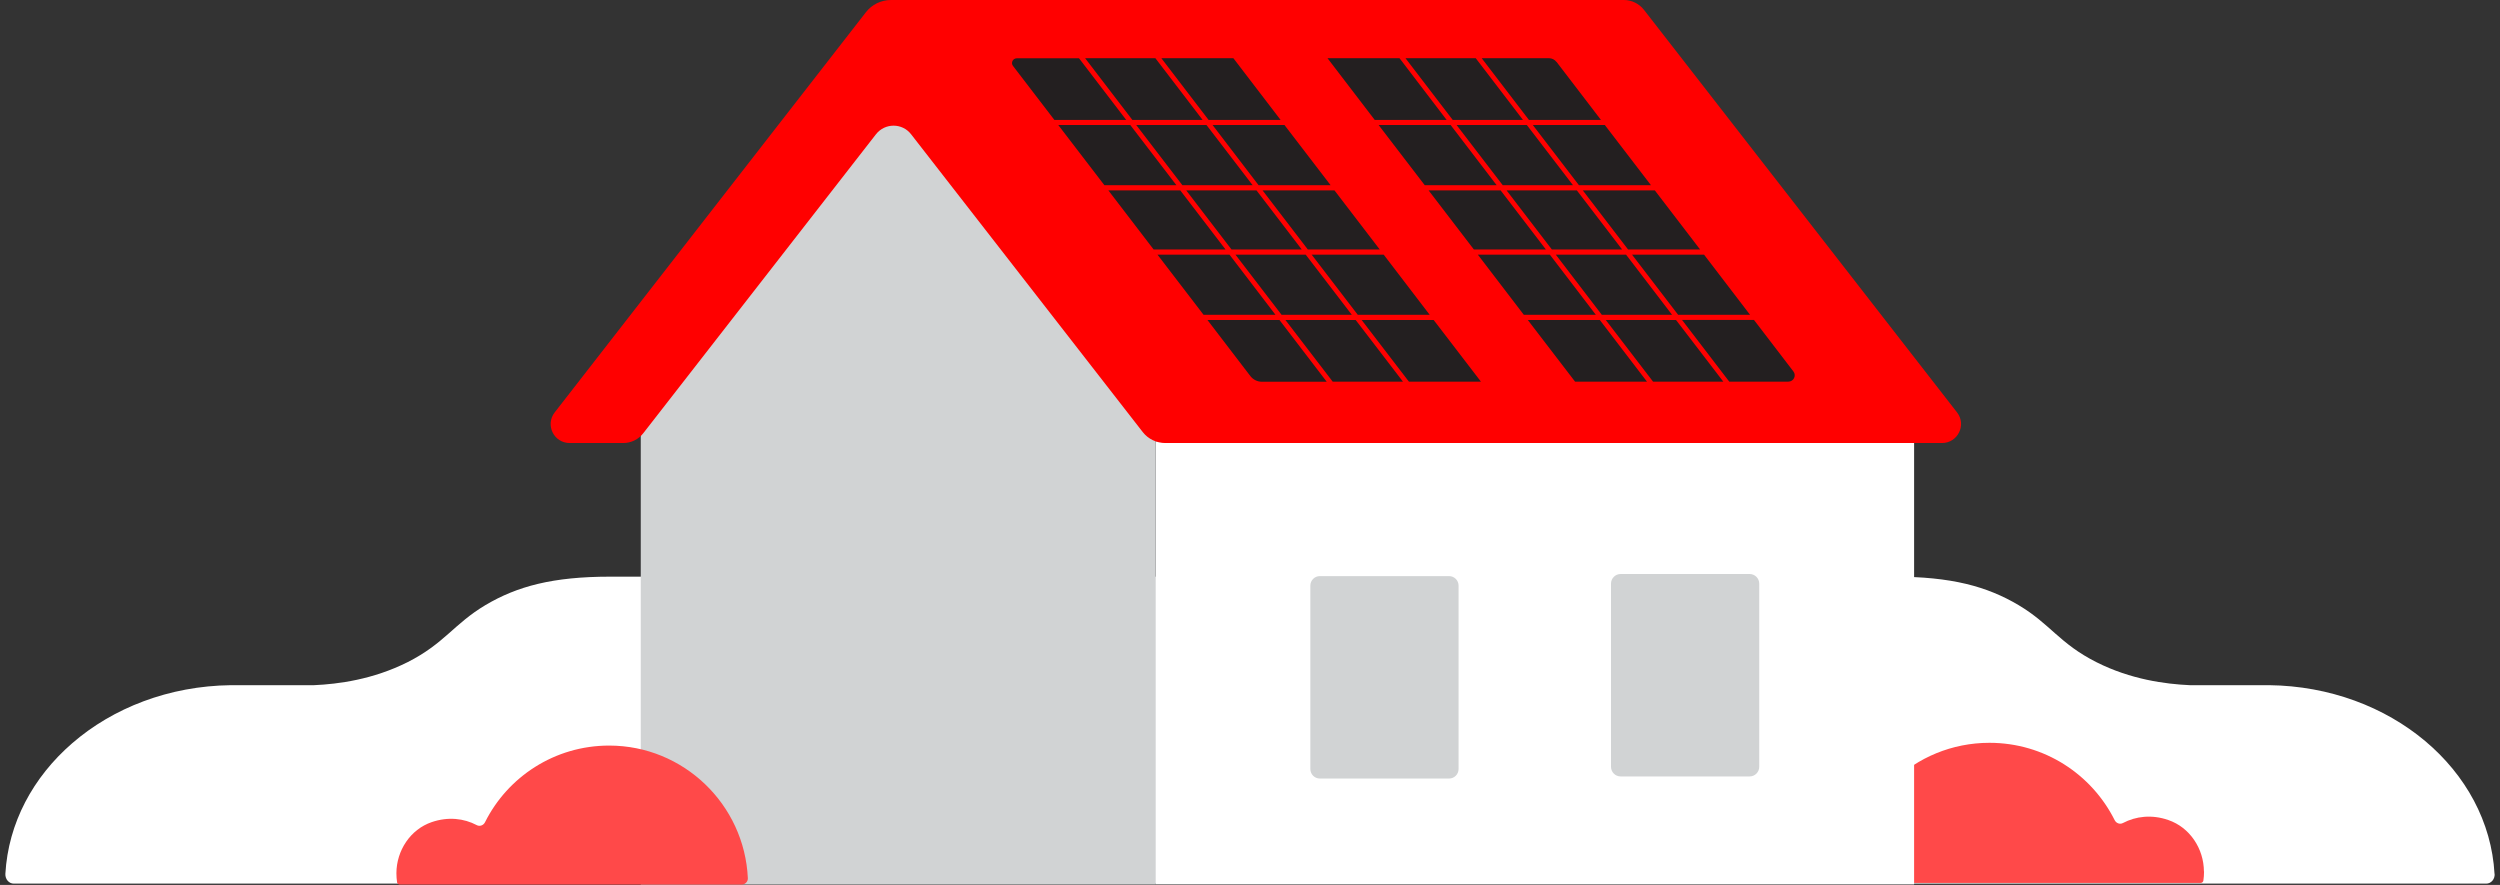
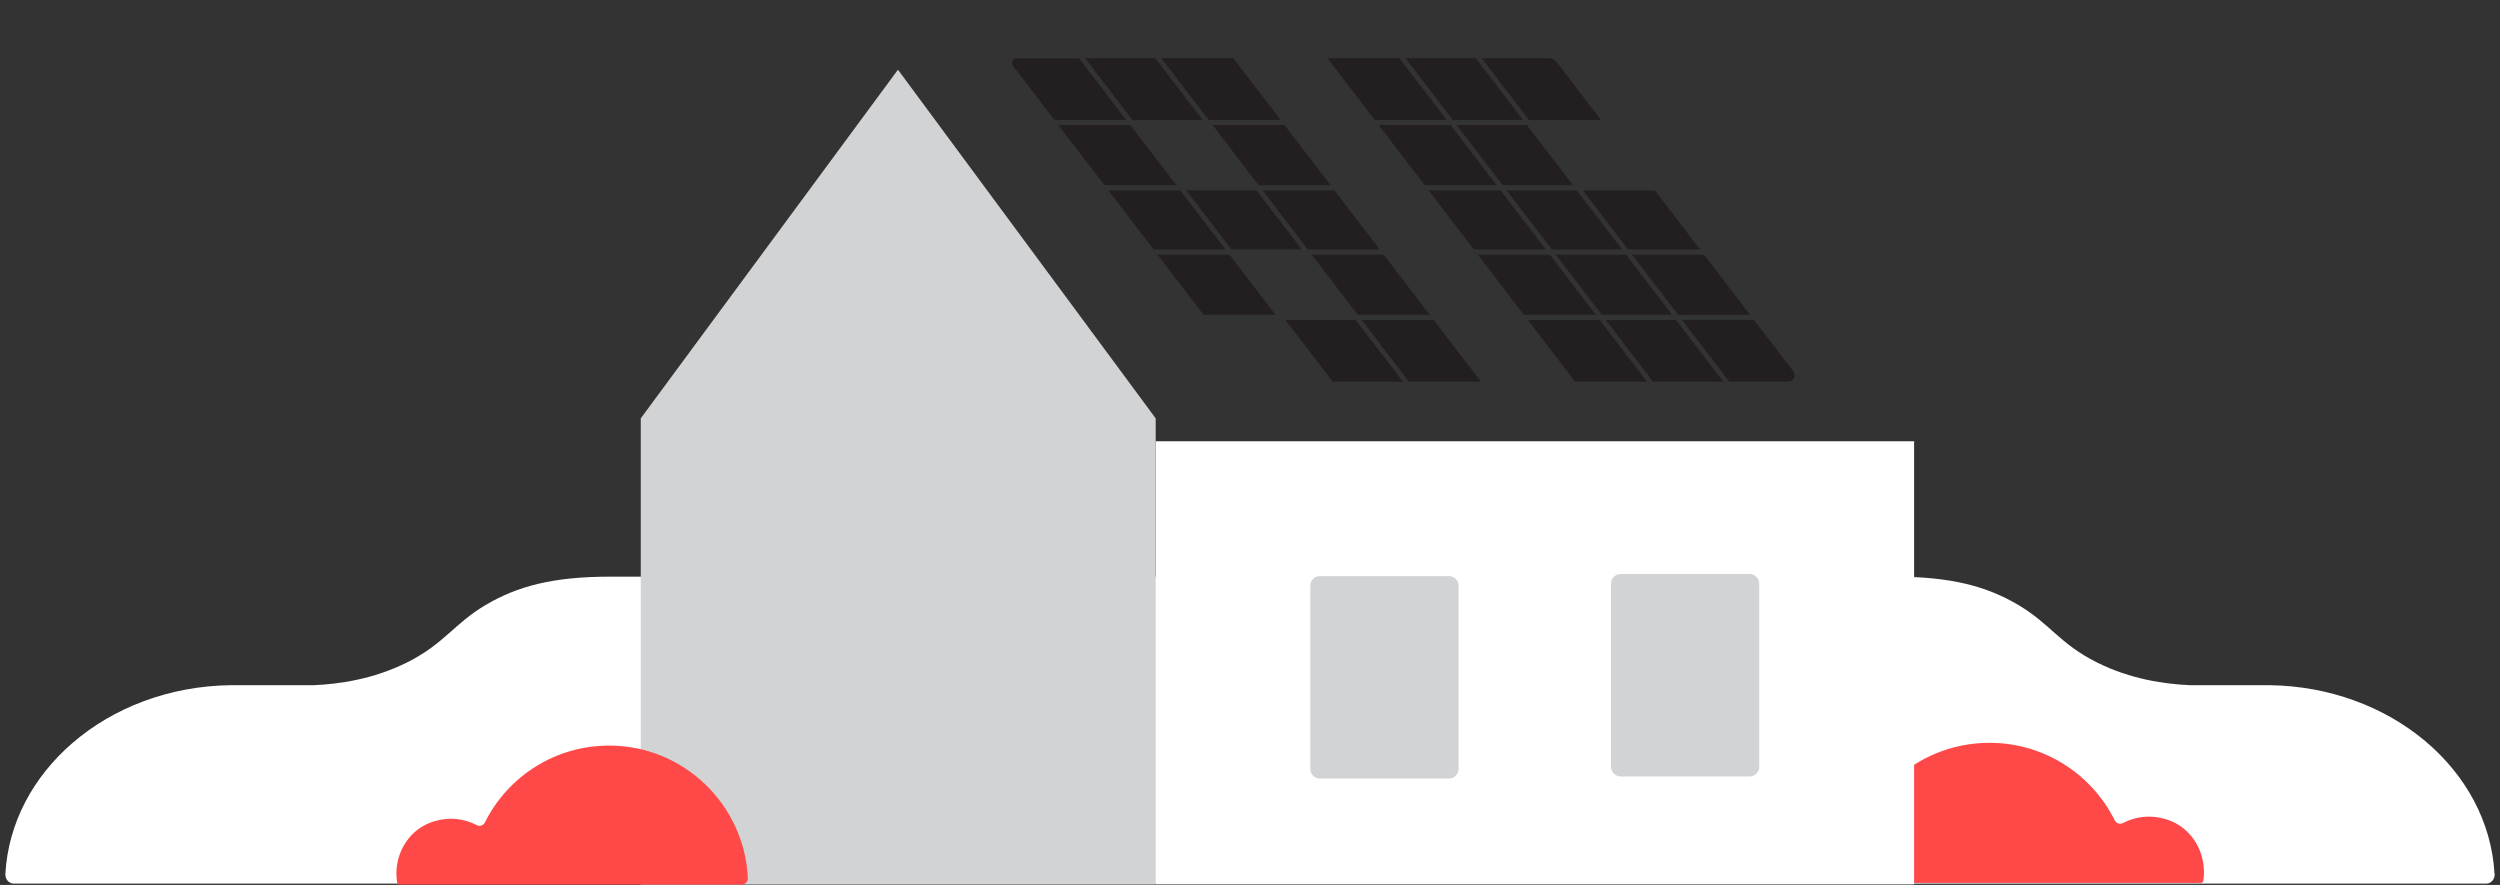
<svg xmlns="http://www.w3.org/2000/svg" width="226" height="80" viewBox="0 0 226 80" fill="none">
  <rect x="0" y="0" width="226" height="80" fill="#333333" stroke="none" />
  <g id="Isolation_Mode" clip-path="url(#clip0_2054_6767)">
    <path id="Vector" d="M225.515 79C225.545 79.48 225.195 79.88 224.755 79.88H1.245C0.805 79.88 0.465 79.48 0.485 79C0.745 74.39 2.995 70.25 6.525 67.19C10.205 64 15.265 62.01 20.875 61.94H28.395C30.595 61.84 33.715 61.43 36.845 59.86C40.185 58.17 41.005 56.42 43.885 54.7C46.755 53 49.975 52.13 55.155 52.13H171.205C176.385 52.13 179.605 53 182.475 54.7C185.365 56.42 186.165 58.17 189.515 59.86C192.625 61.43 195.755 61.84 197.955 61.94H205.125C216.085 62.07 224.985 69.58 225.505 79H225.515Z" fill="white" />
    <path id="Vector_2" d="M199.245 78.78C199.245 79.06 199.225 79.34 199.185 79.61C199.165 79.73 199.055 79.82 198.935 79.82H167.775C167.455 79.82 167.185 79.55 167.195 79.23C167.505 72.51 173.045 67.15 179.845 67.15C184.805 67.15 189.085 69.99 191.165 74.14C191.305 74.42 191.635 74.55 191.915 74.4C193.075 73.79 194.515 73.61 196.015 74.13C197.965 74.8 199.225 76.72 199.235 78.78H199.245Z" fill="#FF4949" />
    <path id="Vector_3" d="M173.035 39.89H104.475V79.95H173.035V39.89Z" fill="white" />
    <path id="Vector_4" d="M104.475 79.96H57.925V37.82C65.675 27.31 73.425 16.81 81.175 6.3C88.945 16.81 96.715 27.31 104.475 37.82V79.96Z" fill="#D1D3D4" />
    <path id="Vector_5" d="M130.995 52.08H119.315C118.84 52.08 118.455 52.465 118.455 52.94V69.52C118.455 69.995 118.84 70.38 119.315 70.38H130.995C131.47 70.38 131.855 69.995 131.855 69.52V52.94C131.855 52.465 131.47 52.08 130.995 52.08Z" fill="#D1D3D4" />
    <path id="Vector_6" d="M158.165 51.89H146.505C146.025 51.89 145.635 52.28 145.635 52.76V69.32C145.635 69.801 146.025 70.19 146.505 70.19H158.165C158.645 70.19 159.035 69.801 159.035 69.32V52.76C159.035 52.28 158.645 51.89 158.165 51.89Z" fill="#D1D3D4" />
-     <path id="Vector_7" d="M175.555 40.05H105.355C104.555 40.05 103.795 39.69 103.305 39.06L82.365 12.14C81.565 11.1 79.995 11.1 79.185 12.14L69.955 24L58.155 39.16C57.725 39.72 57.055 40.05 56.345 40.05H51.505C50.065 40.05 49.265 38.41 50.145 37.28L65.215 17.9L76.035 3.99L78.275 1.11C78.815 0.41 79.655 0 80.545 0H146.795C147.505 0 148.175 0.33 148.615 0.89L176.915 37.28C177.795 38.41 176.985 40.05 175.555 40.05Z" fill="#FF0000" />
    <path id="Vector_8" d="M101.825 10.84H95.315L91.575 5.96C91.355 5.68 91.565 5.27 91.915 5.27H97.545L101.815 10.85L101.825 10.84Z" fill="#231F20" />
    <path id="Vector_9" d="M104.445 5.26L108.715 10.84H102.365L98.095 5.26H104.445Z" fill="#231F20" />
    <path id="Vector_10" d="M116.115 11.3L120.285 16.74H113.775L109.615 11.3H116.115Z" fill="#231F20" />
-     <path id="Vector_11" d="M113.235 16.74H106.885L102.715 11.3H109.065L113.235 16.74Z" fill="#231F20" />
    <path id="Vector_12" d="M106.345 16.74H99.835L95.665 11.3H102.175L106.345 16.74Z" fill="#231F20" />
    <path id="Vector_13" d="M110.785 22.55H104.285L100.195 17.21H106.695L110.785 22.55Z" fill="#231F20" />
    <path id="Vector_14" d="M113.585 17.21L117.675 22.55H111.325L107.235 17.21H113.585Z" fill="#231F20" />
    <path id="Vector_15" d="M120.635 17.21L124.725 22.55H118.225L114.135 17.21H120.635Z" fill="#231F20" />
-     <path id="Vector_16" d="M122.205 28.46H115.855L111.685 23.02H118.035L122.205 28.46Z" fill="#231F20" />
    <path id="Vector_17" d="M104.635 23.02H111.145L115.305 28.46H108.805L104.635 23.02Z" fill="#231F20" />
-     <path id="Vector_18" d="M109.155 28.93H115.665L119.935 34.51H114.065C113.665 34.51 113.285 34.32 113.035 34L109.155 28.93Z" fill="#231F20" />
    <path id="Vector_19" d="M122.555 28.93L126.825 34.5H120.475L116.205 28.93H122.555Z" fill="#231F20" />
    <path id="Vector_20" d="M129.605 28.93L133.875 34.5H127.365L123.095 28.93H129.605Z" fill="#231F20" />
    <path id="Vector_21" d="M125.085 23.02L129.245 28.46H122.745L118.575 23.02H125.085Z" fill="#231F20" />
    <path id="Vector_22" d="M111.495 5.26L115.765 10.84H109.255L104.985 5.26H111.495Z" fill="#231F20" />
    <path id="Vector_23" d="M130.775 10.84H124.275L120.005 5.26H126.515L130.775 10.84Z" fill="#231F20" />
    <path id="Vector_24" d="M133.405 5.26L137.675 10.84H131.325L127.055 5.26H133.405Z" fill="#231F20" />
-     <path id="Vector_25" d="M145.075 11.3L149.245 16.74H142.735L138.565 11.3H145.075Z" fill="#231F20" />
    <path id="Vector_26" d="M142.195 16.74H135.845L131.675 11.3H138.025L142.195 16.74Z" fill="#231F20" />
    <path id="Vector_27" d="M135.295 16.74H128.795L124.625 11.3H131.135L135.295 16.74Z" fill="#231F20" />
    <path id="Vector_28" d="M139.745 22.55H133.235L129.145 17.21H135.655L139.745 22.55Z" fill="#231F20" />
    <path id="Vector_29" d="M142.545 17.21L146.635 22.55H140.285L136.195 17.21H142.545Z" fill="#231F20" />
    <path id="Vector_30" d="M149.595 17.21L153.685 22.55H147.175L143.085 17.21H149.595Z" fill="#231F20" />
    <path id="Vector_31" d="M151.155 28.46H144.805L140.645 23.02H146.995L151.155 28.46Z" fill="#231F20" />
    <path id="Vector_32" d="M133.595 23.02H140.105L144.265 28.46H137.755L133.595 23.02Z" fill="#231F20" />
    <path id="Vector_33" d="M138.115 28.93H144.625L148.885 34.5H142.385L138.115 28.93Z" fill="#231F20" />
    <path id="Vector_34" d="M151.515 28.93L155.785 34.5H149.435L145.165 28.93H151.515Z" fill="#231F20" />
    <path id="Vector_35" d="M158.565 28.93L162.125 33.58C162.415 33.96 162.145 34.5 161.665 34.5H156.325L152.055 28.92H158.565V28.93Z" fill="#231F20" />
    <path id="Vector_36" d="M154.045 23.02L158.205 28.46H151.705L147.535 23.02H154.045Z" fill="#231F20" />
    <path id="Vector_37" d="M140.715 5.6L144.725 10.84H138.215L133.945 5.26H140.025C140.295 5.26 140.545 5.39 140.705 5.6H140.715Z" fill="#231F20" />
    <path id="Vector_38" d="M35.835 78.93C35.835 79.21 35.855 79.49 35.895 79.76C35.915 79.88 36.025 79.97 36.145 79.97H67.035C67.355 79.97 67.625 79.7 67.605 79.38C67.295 72.72 61.795 67.4 55.065 67.4C50.155 67.4 45.895 70.22 43.845 74.33C43.705 74.61 43.375 74.74 43.095 74.59C41.945 73.98 40.515 73.81 39.025 74.32C37.095 74.98 35.845 76.89 35.835 78.93Z" fill="#FF4949" />
  </g>
  <defs>
    <clipPath id="clip0_2054_6767">
      <rect width="225.03" height="79.96" fill="white" transform="translate(0.485)" />
    </clipPath>
  </defs>
</svg>